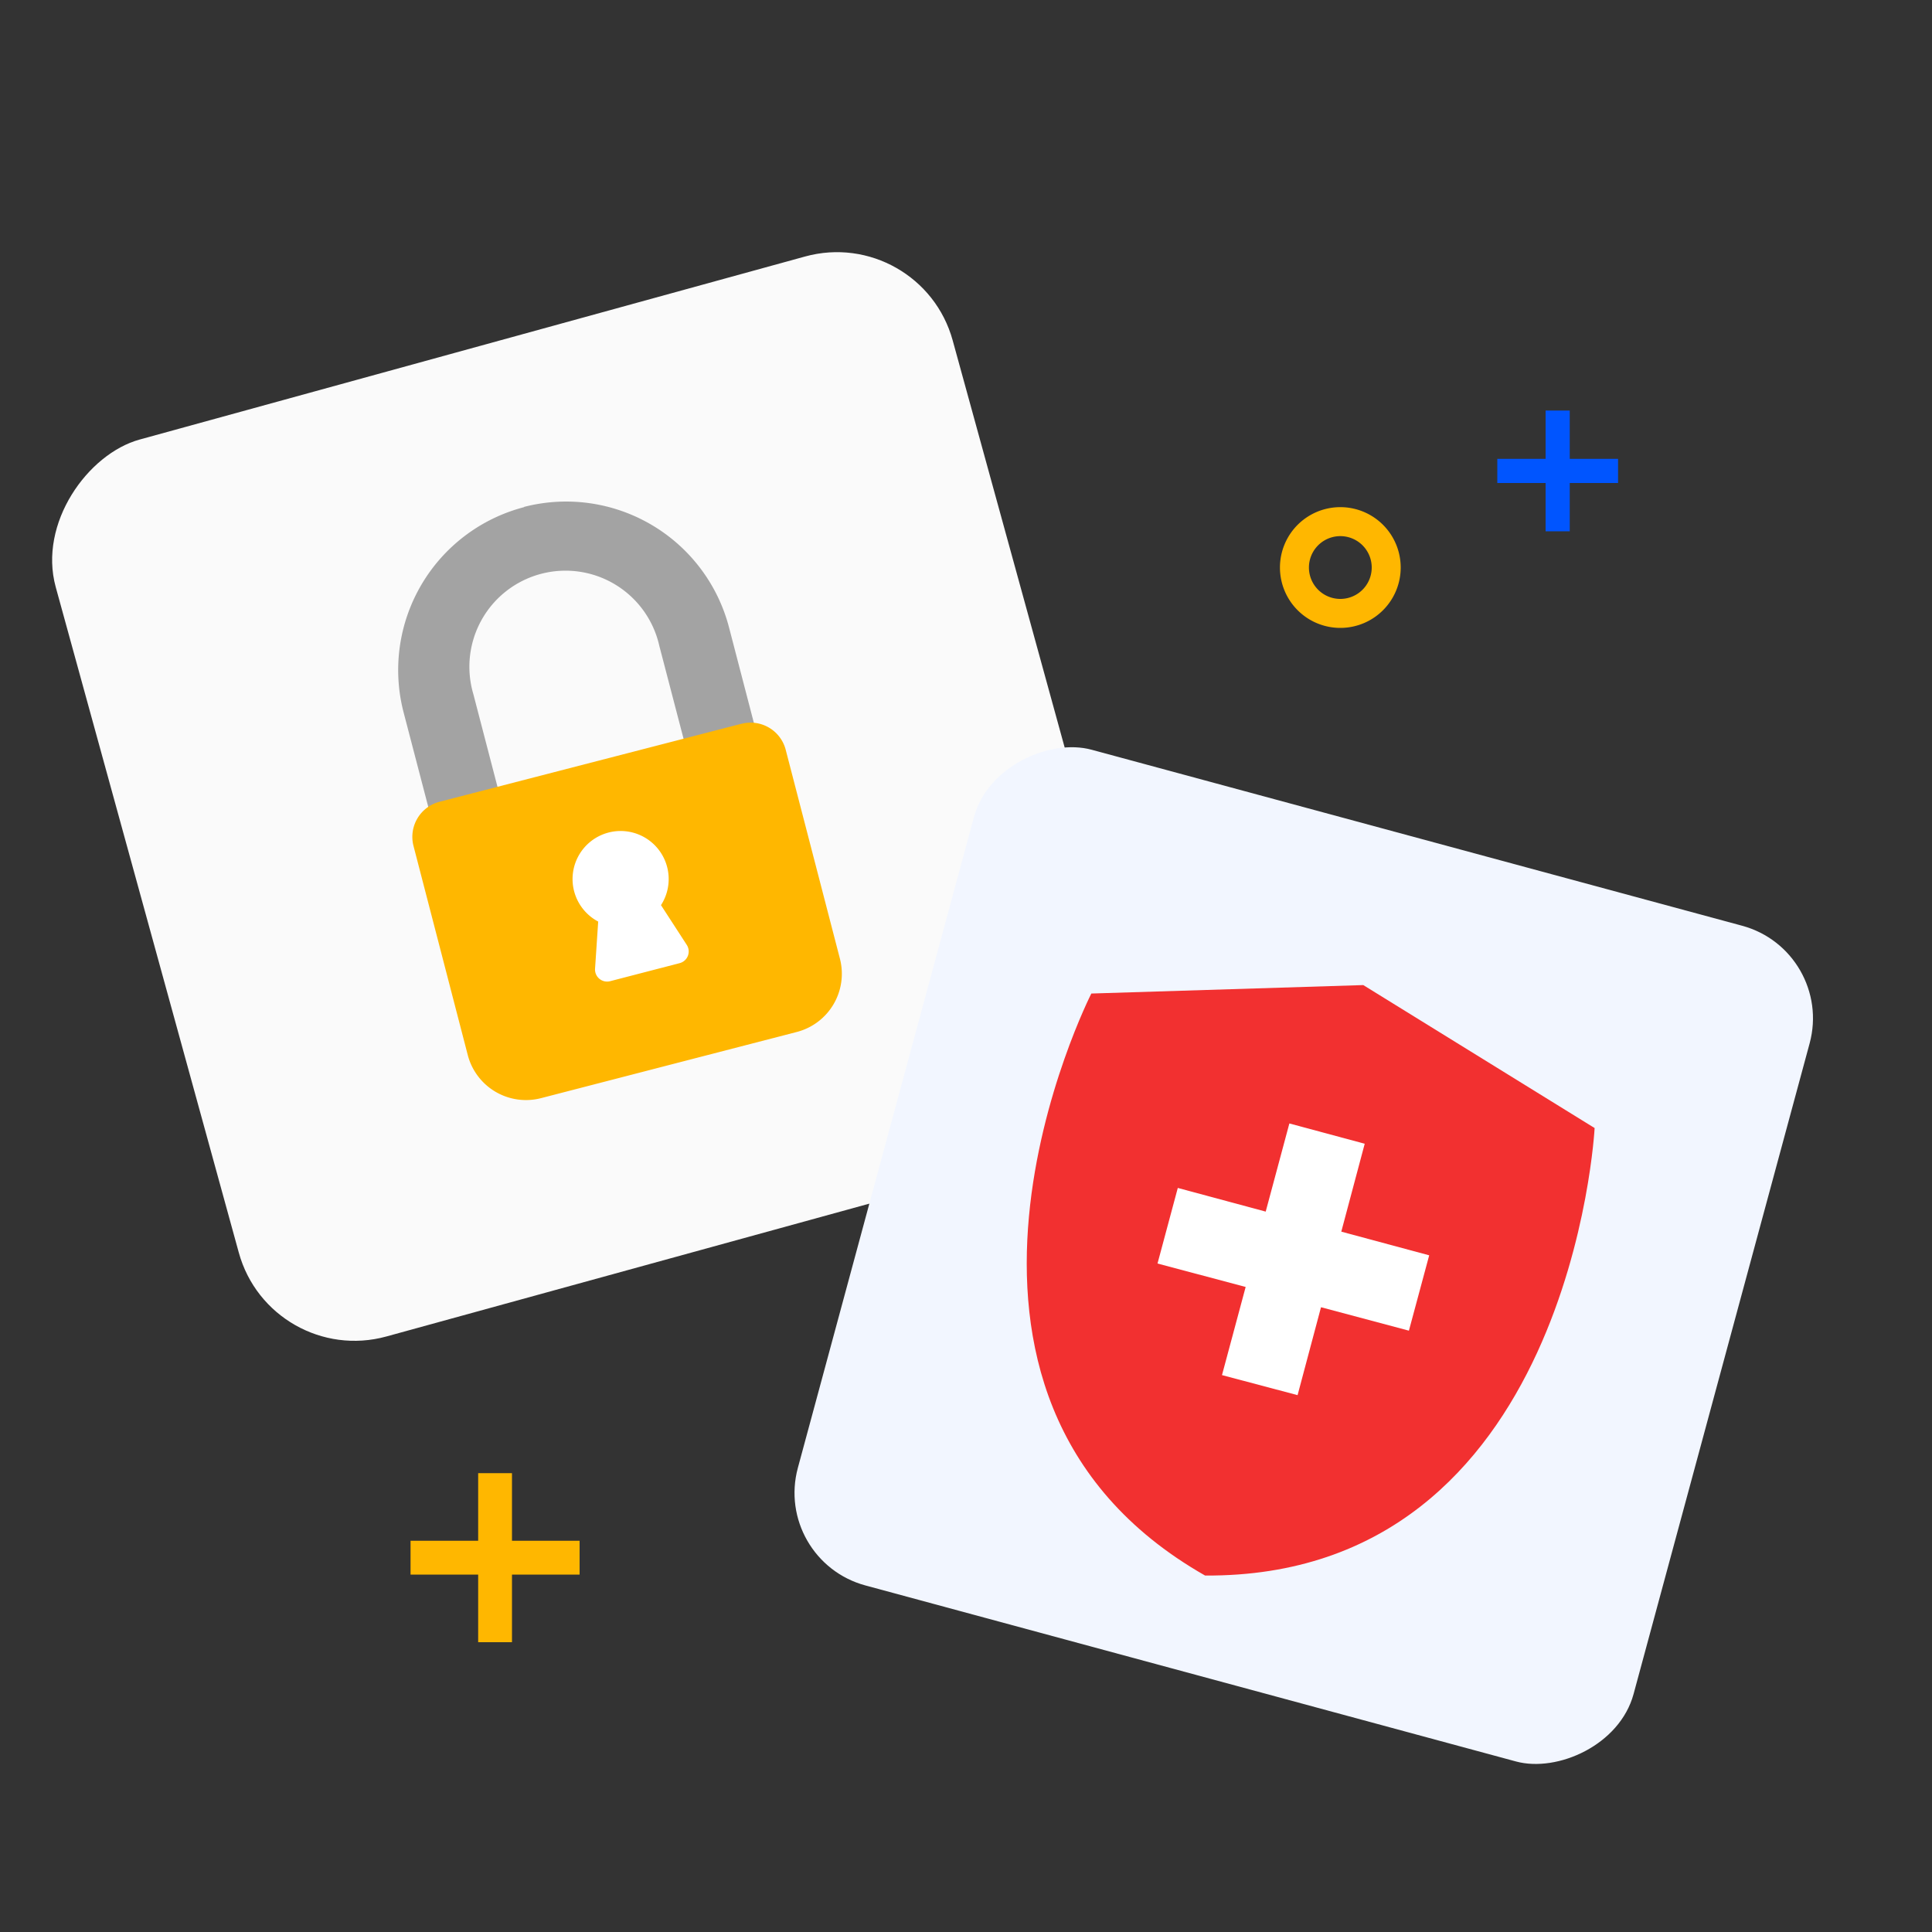
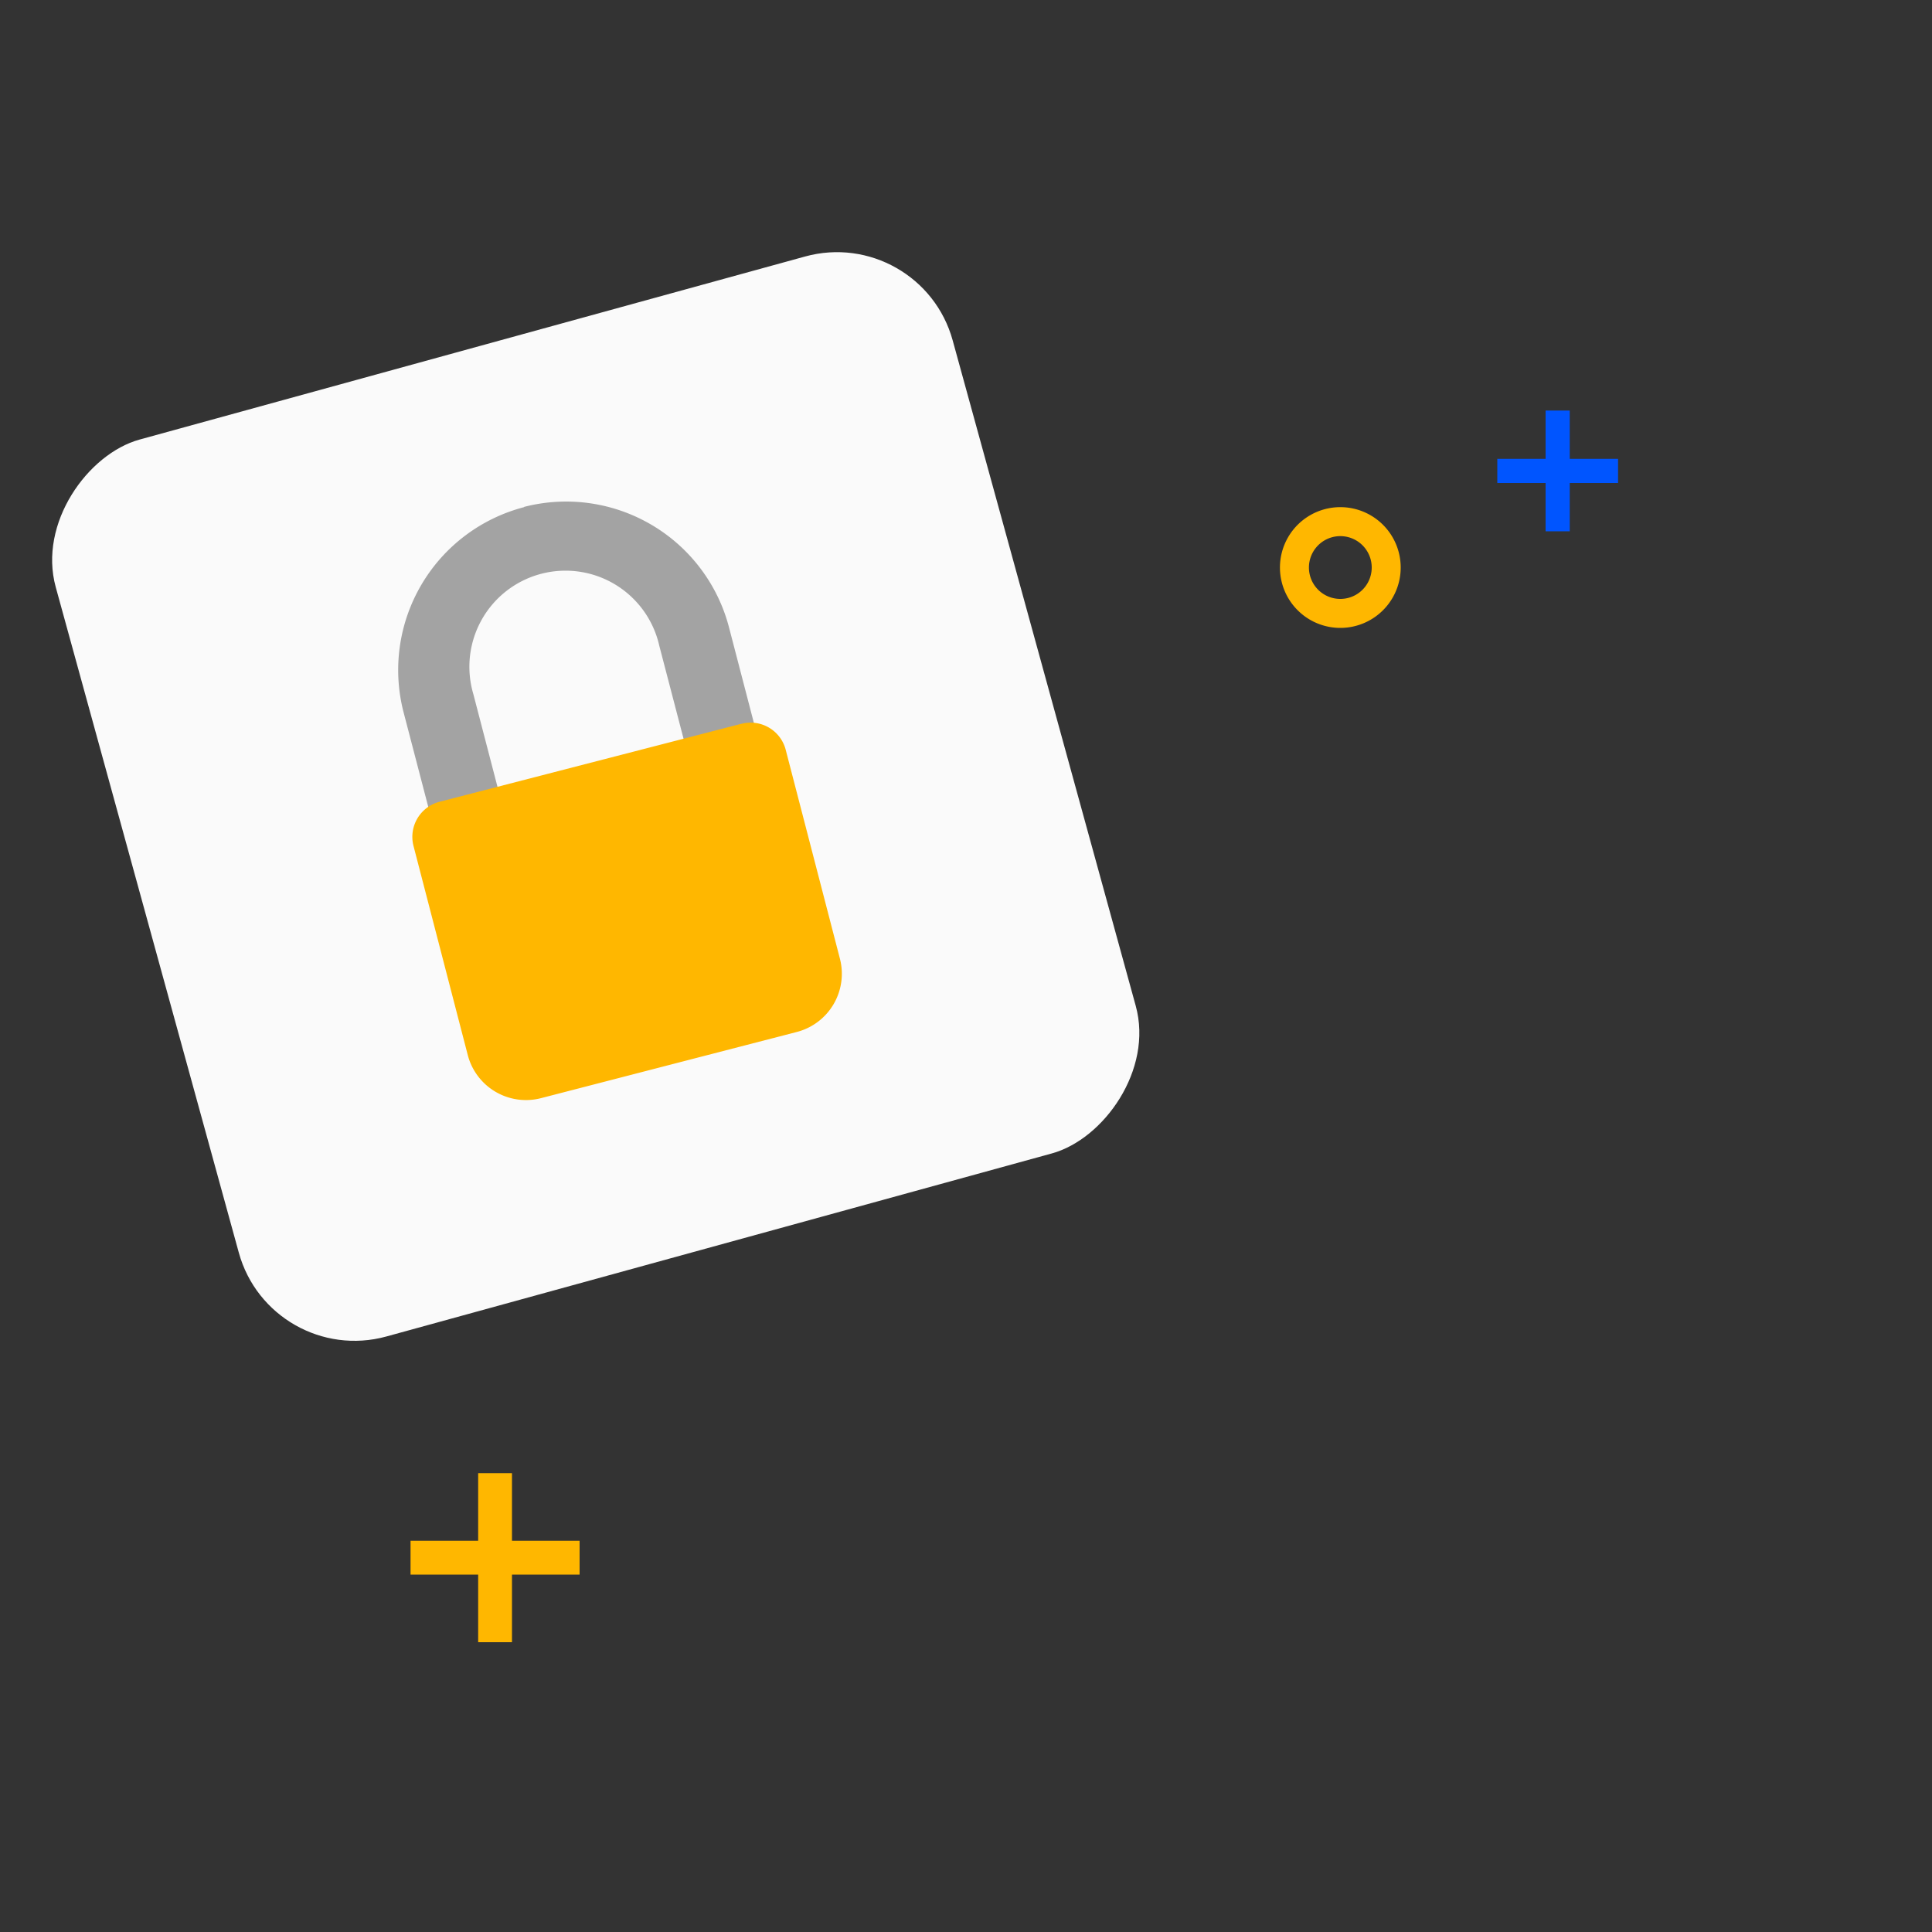
<svg xmlns="http://www.w3.org/2000/svg" width="80" height="80" fill="none">
  <rect width="100%" height="100%" fill="#333333" stroke="none" />
  <rect x="38.14" y="9.31" width="38.52" height="38.52" rx="4.97" transform="rotate(74.62 38.14 9.3)" fill="#FAFAFA" />
  <path fill-rule="evenodd" clip-rule="evenodd" d="M19.8 63.8V61h1.4v2.8H24v1.4h-2.8V68h-1.4v-2.8H17v-1.4h2.8ZM58 23.5a2.5 2.5 0 1 1-5 0 2.5 2.5 0 0 1 5 0Zm-3.8 0a1.3 1.3 0 1 0 2.6 0 1.3 1.3 0 0 0-2.6 0Z" fill="#FFB700" />
  <path d="M21.7 21a6.97 6.97 0 0 0-4.99 8.49l1.13 4.33a.5.5 0 0 0 .6.36l1.93-.5a.5.5 0 0 0 .36-.6l-1.13-4.34a3.98 3.98 0 1 1 7.7-2l1.13 4.33a.5.5 0 0 0 .6.36l1.93-.5a.5.5 0 0 0 .36-.6l-1.13-4.34a6.97 6.97 0 0 0-8.49-5Z" fill="#A3A3A3" />
  <path d="M30.7 29.97 18.2 33.2a1.5 1.5 0 0 0-1.08 1.82l2.25 8.67a2.49 2.49 0 0 0 3.04 1.78L33 42.73a2.49 2.49 0 0 0 1.78-3.03l-2.25-8.67a1.5 1.5 0 0 0-1.82-1.06Z" fill="#FFB700" />
-   <path d="M27.37 37.48a1.99 1.99 0 1 0-2.6.68l-.13 1.95a.5.5 0 0 0 .62.52l2.89-.75a.5.5 0 0 0 .29-.75l-1.07-1.65Z" fill="#fff" />
-   <rect x="75.97" y="39.37" width="35.85" height="35.85" rx="3.97" transform="rotate(105.14 75.97 39.37)" fill="#F2F6FF" />
-   <path d="m66.03 46.71-9.58-5.92-11.26.35s-8.46 16.6 4.71 24.1c15.16.09 16.13-18.53 16.13-18.53Z" fill="#F23030" />
-   <path fill-rule="evenodd" clip-rule="evenodd" d="m56.51 47.36-3.12-.84-.98 3.65-3.64-.98-.84 3.13 3.65.97-.98 3.65 3.13.83.97-3.64 3.64.97.84-3.12-3.64-.98.97-3.64Z" fill="#fff" />
  <path fill-rule="evenodd" clip-rule="evenodd" d="M64 19v-2h1v2h2v1h-2v2h-1v-2h-2v-1h2Z" fill="#05F" />
</svg>